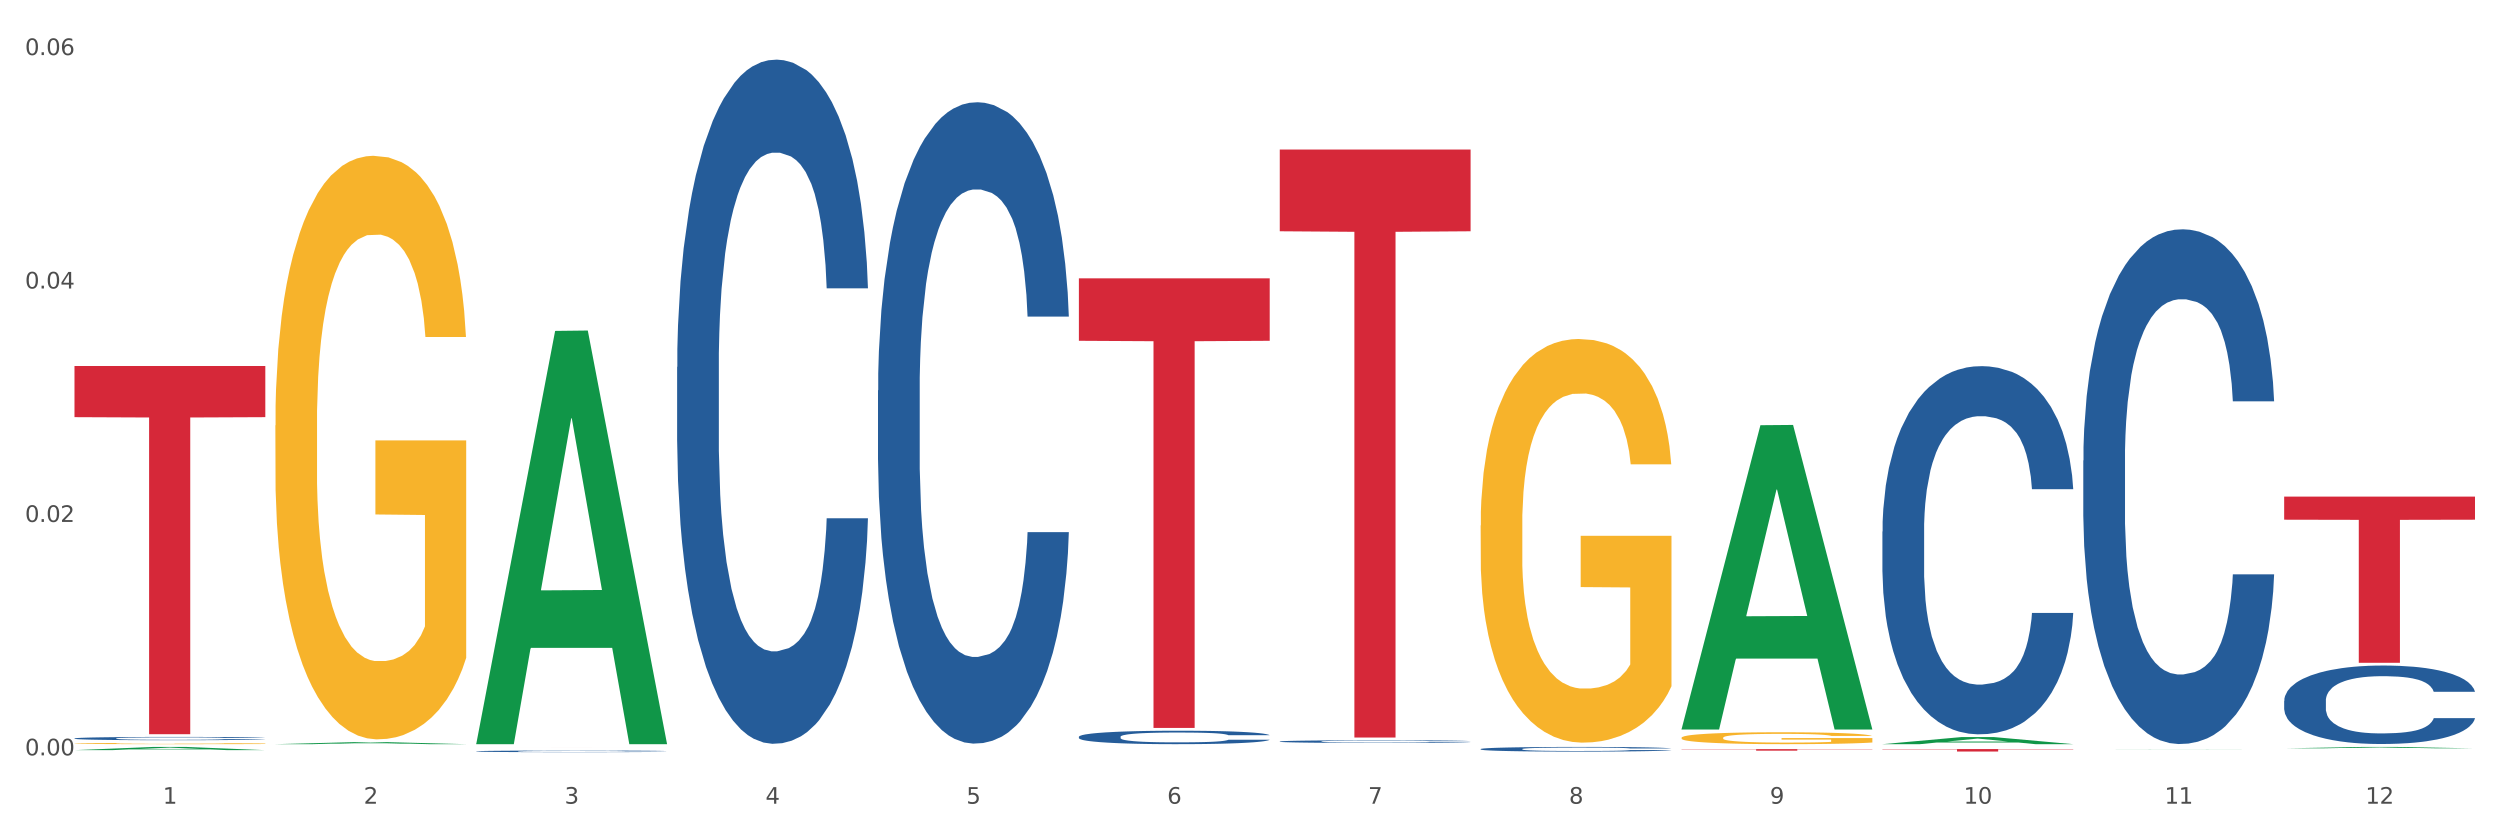
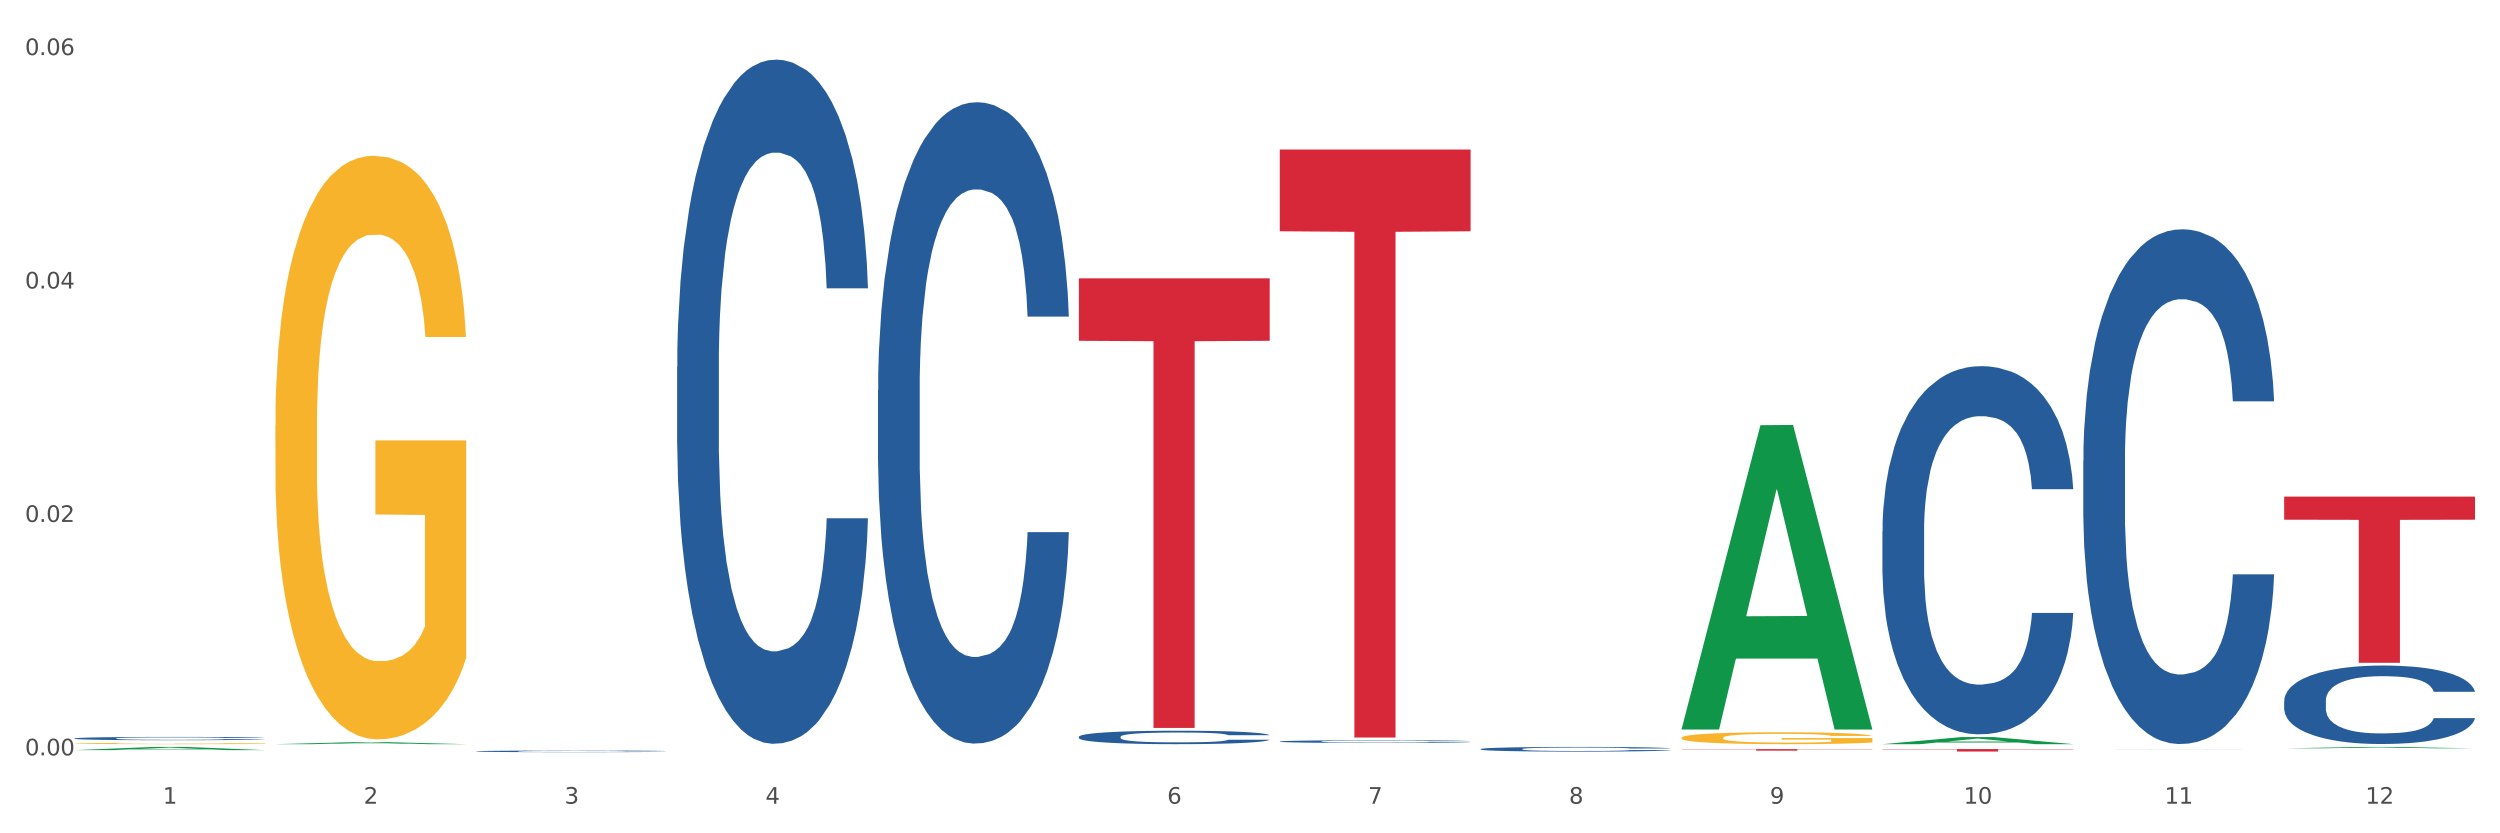
<svg xmlns="http://www.w3.org/2000/svg" xmlns:xlink="http://www.w3.org/1999/xlink" width="1080pt" height="360pt" viewBox="0 0 1080 360" version="1.1">
  <rect x="0" y="0" width="1080" height="360" fill="#333333" stroke="none" />
  <defs>
    <style type="text/css">*{stroke-linejoin: round; stroke-linecap: butt}</style>
  </defs>
  <g id="figure_1">
    <g id="patch_1">
      <path d="M 0 360  L 1080 360  L 1080 0  L 0 0  z " style="fill: #ffffff; stroke: #ffffff; stroke-linejoin: miter" />
    </g>
    <g id="axes_1">
      <g id="matplotlib.axis_1">
        <g id="xtick_1">
          <g id="text_1">
            <g style="fill: #4d4d4d" transform="translate(70.342 347.204) scale(0.096 -0.096)">
              <defs>
                <path id="DejaVuSans-31" d="M 794 531  L 1825 531  L 1825 4091  L 703 3866  L 703 4441  L 1819 4666  L 2450 4666  L 2450 531  L 3481 531  L 3481 0  L 794 0  L 794 531  z " transform="scale(0.016)" />
              </defs>
              <use xlink:href="#DejaVuSans-31" />
            </g>
          </g>
        </g>
        <g id="xtick_2">
          <g id="text_2">
            <g style="fill: #4d4d4d" transform="translate(157.122 347.204) scale(0.096 -0.096)">
              <defs>
                <path id="DejaVuSans-32" d="M 1228 531  L 3431 531  L 3431 0  L 469 0  L 469 531  Q 828 903 1448 1529  Q 2069 2156 2228 2338  Q 2531 2678 2651 2914  Q 2772 3150 2772 3378  Q 2772 3750 2511 3984  Q 2250 4219 1831 4219  Q 1534 4219 1204 4116  Q 875 4013 500 3803  L 500 4441  Q 881 4594 1212 4672  Q 1544 4750 1819 4750  Q 2544 4750 2975 4387  Q 3406 4025 3406 3419  Q 3406 3131 3298 2873  Q 3191 2616 2906 2266  Q 2828 2175 2409 1742  Q 1991 1309 1228 531  z " transform="scale(0.016)" />
              </defs>
              <use xlink:href="#DejaVuSans-32" />
            </g>
          </g>
        </g>
        <g id="xtick_3">
          <g id="text_3">
            <g style="fill: #4d4d4d" transform="translate(243.902 347.204) scale(0.096 -0.096)">
              <defs>
                <path id="DejaVuSans-33" d="M 2597 2516  Q 3050 2419 3304 2112  Q 3559 1806 3559 1356  Q 3559 666 3084 287  Q 2609 -91 1734 -91  Q 1441 -91 1130 -33  Q 819 25 488 141  L 488 750  Q 750 597 1062 519  Q 1375 441 1716 441  Q 2309 441 2620 675  Q 2931 909 2931 1356  Q 2931 1769 2642 2001  Q 2353 2234 1838 2234  L 1294 2234  L 1294 2753  L 1863 2753  Q 2328 2753 2575 2939  Q 2822 3125 2822 3475  Q 2822 3834 2567 4026  Q 2313 4219 1838 4219  Q 1578 4219 1281 4162  Q 984 4106 628 3988  L 628 4550  Q 988 4650 1302 4700  Q 1616 4750 1894 4750  Q 2613 4750 3031 4423  Q 3450 4097 3450 3541  Q 3450 3153 3228 2886  Q 3006 2619 2597 2516  z " transform="scale(0.016)" />
              </defs>
              <use xlink:href="#DejaVuSans-33" />
            </g>
          </g>
        </g>
        <g id="xtick_4">
          <g id="text_4">
            <g style="fill: #4d4d4d" transform="translate(330.683 347.204) scale(0.096 -0.096)">
              <defs>
                <path id="DejaVuSans-34" d="M 2419 4116  L 825 1625  L 2419 1625  L 2419 4116  z M 2253 4666  L 3047 4666  L 3047 1625  L 3713 1625  L 3713 1100  L 3047 1100  L 3047 0  L 2419 0  L 2419 1100  L 313 1100  L 313 1709  L 2253 4666  z " transform="scale(0.016)" />
              </defs>
              <use xlink:href="#DejaVuSans-34" />
            </g>
          </g>
        </g>
        <g id="xtick_5">
          <g id="text_5">
            <g style="fill: #4d4d4d" transform="translate(417.463 347.204) scale(0.096 -0.096)">
              <defs>
-                 <path id="DejaVuSans-35" d="M 691 4666  L 3169 4666  L 3169 4134  L 1269 4134  L 1269 2991  Q 1406 3038 1543 3061  Q 1681 3084 1819 3084  Q 2600 3084 3056 2656  Q 3513 2228 3513 1497  Q 3513 744 3044 326  Q 2575 -91 1722 -91  Q 1428 -91 1123 -41  Q 819 9 494 109  L 494 744  Q 775 591 1075 516  Q 1375 441 1709 441  Q 2250 441 2565 725  Q 2881 1009 2881 1497  Q 2881 1984 2565 2268  Q 2250 2553 1709 2553  Q 1456 2553 1204 2497  Q 953 2441 691 2322  L 691 4666  z " transform="scale(0.016)" />
-               </defs>
+                 </defs>
              <use xlink:href="#DejaVuSans-35" />
            </g>
          </g>
        </g>
        <g id="xtick_6">
          <g id="text_6">
            <g style="fill: #4d4d4d" transform="translate(504.243 347.204) scale(0.096 -0.096)">
              <defs>
                <path id="DejaVuSans-36" d="M 2113 2584  Q 1688 2584 1439 2293  Q 1191 2003 1191 1497  Q 1191 994 1439 701  Q 1688 409 2113 409  Q 2538 409 2786 701  Q 3034 994 3034 1497  Q 3034 2003 2786 2293  Q 2538 2584 2113 2584  z M 3366 4563  L 3366 3988  Q 3128 4100 2886 4159  Q 2644 4219 2406 4219  Q 1781 4219 1451 3797  Q 1122 3375 1075 2522  Q 1259 2794 1537 2939  Q 1816 3084 2150 3084  Q 2853 3084 3261 2657  Q 3669 2231 3669 1497  Q 3669 778 3244 343  Q 2819 -91 2113 -91  Q 1303 -91 875 529  Q 447 1150 447 2328  Q 447 3434 972 4092  Q 1497 4750 2381 4750  Q 2619 4750 2861 4703  Q 3103 4656 3366 4563  z " transform="scale(0.016)" />
              </defs>
              <use xlink:href="#DejaVuSans-36" />
            </g>
          </g>
        </g>
        <g id="xtick_7">
          <g id="text_7">
            <g style="fill: #4d4d4d" transform="translate(591.024 347.204) scale(0.096 -0.096)">
              <defs>
                <path id="DejaVuSans-37" d="M 525 4666  L 3525 4666  L 3525 4397  L 1831 0  L 1172 0  L 2766 4134  L 525 4134  L 525 4666  z " transform="scale(0.016)" />
              </defs>
              <use xlink:href="#DejaVuSans-37" />
            </g>
          </g>
        </g>
        <g id="xtick_8">
          <g id="text_8">
            <g style="fill: #4d4d4d" transform="translate(677.804 347.204) scale(0.096 -0.096)">
              <defs>
                <path id="DejaVuSans-38" d="M 2034 2216  Q 1584 2216 1326 1975  Q 1069 1734 1069 1313  Q 1069 891 1326 650  Q 1584 409 2034 409  Q 2484 409 2743 651  Q 3003 894 3003 1313  Q 3003 1734 2745 1975  Q 2488 2216 2034 2216  z M 1403 2484  Q 997 2584 770 2862  Q 544 3141 544 3541  Q 544 4100 942 4425  Q 1341 4750 2034 4750  Q 2731 4750 3128 4425  Q 3525 4100 3525 3541  Q 3525 3141 3298 2862  Q 3072 2584 2669 2484  Q 3125 2378 3379 2068  Q 3634 1759 3634 1313  Q 3634 634 3220 271  Q 2806 -91 2034 -91  Q 1263 -91 848 271  Q 434 634 434 1313  Q 434 1759 690 2068  Q 947 2378 1403 2484  z M 1172 3481  Q 1172 3119 1398 2916  Q 1625 2713 2034 2713  Q 2441 2713 2670 2916  Q 2900 3119 2900 3481  Q 2900 3844 2670 4047  Q 2441 4250 2034 4250  Q 1625 4250 1398 4047  Q 1172 3844 1172 3481  z " transform="scale(0.016)" />
              </defs>
              <use xlink:href="#DejaVuSans-38" />
            </g>
          </g>
        </g>
        <g id="xtick_9">
          <g id="text_9">
            <g style="fill: #4d4d4d" transform="translate(764.584 347.204) scale(0.096 -0.096)">
              <defs>
                <path id="DejaVuSans-39" d="M 703 97  L 703 672  Q 941 559 1184 500  Q 1428 441 1663 441  Q 2288 441 2617 861  Q 2947 1281 2994 2138  Q 2813 1869 2534 1725  Q 2256 1581 1919 1581  Q 1219 1581 811 2004  Q 403 2428 403 3163  Q 403 3881 828 4315  Q 1253 4750 1959 4750  Q 2769 4750 3195 4129  Q 3622 3509 3622 2328  Q 3622 1225 3098 567  Q 2575 -91 1691 -91  Q 1453 -91 1209 -44  Q 966 3 703 97  z M 1959 2075  Q 2384 2075 2632 2365  Q 2881 2656 2881 3163  Q 2881 3666 2632 3958  Q 2384 4250 1959 4250  Q 1534 4250 1286 3958  Q 1038 3666 1038 3163  Q 1038 2656 1286 2365  Q 1534 2075 1959 2075  z " transform="scale(0.016)" />
              </defs>
              <use xlink:href="#DejaVuSans-39" />
            </g>
          </g>
        </g>
        <g id="xtick_10">
          <g id="text_10">
            <g style="fill: #4d4d4d" transform="translate(848.311 347.204) scale(0.096 -0.096)">
              <defs>
                <path id="DejaVuSans-30" d="M 2034 4250  Q 1547 4250 1301 3770  Q 1056 3291 1056 2328  Q 1056 1369 1301 889  Q 1547 409 2034 409  Q 2525 409 2770 889  Q 3016 1369 3016 2328  Q 3016 3291 2770 3770  Q 2525 4250 2034 4250  z M 2034 4750  Q 2819 4750 3233 4129  Q 3647 3509 3647 2328  Q 3647 1150 3233 529  Q 2819 -91 2034 -91  Q 1250 -91 836 529  Q 422 1150 422 2328  Q 422 3509 836 4129  Q 1250 4750 2034 4750  z " transform="scale(0.016)" />
              </defs>
              <use xlink:href="#DejaVuSans-31" />
              <use xlink:href="#DejaVuSans-30" transform="translate(63.623 0)" />
            </g>
          </g>
        </g>
        <g id="xtick_11">
          <g id="text_11">
            <g style="fill: #4d4d4d" transform="translate(935.091 347.204) scale(0.096 -0.096)">
              <use xlink:href="#DejaVuSans-31" />
              <use xlink:href="#DejaVuSans-31" transform="translate(63.623 0)" />
            </g>
          </g>
        </g>
        <g id="xtick_12">
          <g id="text_12">
            <g style="fill: #4d4d4d" transform="translate(1021.871 347.204) scale(0.096 -0.096)">
              <use xlink:href="#DejaVuSans-31" />
              <use xlink:href="#DejaVuSans-32" transform="translate(63.623 0)" />
            </g>
          </g>
        </g>
        <g id="xtick_13" />
        <g id="xtick_14" />
        <g id="xtick_15" />
        <g id="xtick_16" />
        <g id="xtick_17" />
        <g id="xtick_18" />
        <g id="xtick_19" />
        <g id="xtick_20" />
        <g id="xtick_21" />
        <g id="xtick_22" />
        <g id="xtick_23" />
      </g>
      <g id="matplotlib.axis_2">
        <g id="ytick_1">
          <g id="text_13">
            <g style="fill: #4d4d4d" transform="translate(10.8 326.318) scale(0.096 -0.096)">
              <defs>
                <path id="DejaVuSans-2e" d="M 684 794  L 1344 794  L 1344 0  L 684 0  L 684 794  z " transform="scale(0.016)" />
              </defs>
              <use xlink:href="#DejaVuSans-30" />
              <use xlink:href="#DejaVuSans-2e" transform="translate(63.623 0)" />
              <use xlink:href="#DejaVuSans-30" transform="translate(95.41 0)" />
              <use xlink:href="#DejaVuSans-30" transform="translate(159.033 0)" />
            </g>
          </g>
        </g>
        <g id="ytick_2">
          <g id="text_14">
            <g style="fill: #4d4d4d" transform="translate(10.8 225.476) scale(0.096 -0.096)">
              <use xlink:href="#DejaVuSans-30" />
              <use xlink:href="#DejaVuSans-2e" transform="translate(63.623 0)" />
              <use xlink:href="#DejaVuSans-30" transform="translate(95.41 0)" />
              <use xlink:href="#DejaVuSans-32" transform="translate(159.033 0)" />
            </g>
          </g>
        </g>
        <g id="ytick_3">
          <g id="text_15">
            <g style="fill: #4d4d4d" transform="translate(10.8 124.634) scale(0.096 -0.096)">
              <use xlink:href="#DejaVuSans-30" />
              <use xlink:href="#DejaVuSans-2e" transform="translate(63.623 0)" />
              <use xlink:href="#DejaVuSans-30" transform="translate(95.41 0)" />
              <use xlink:href="#DejaVuSans-34" transform="translate(159.033 0)" />
            </g>
          </g>
        </g>
        <g id="ytick_4">
          <g id="text_16">
            <g style="fill: #4d4d4d" transform="translate(10.8 23.792) scale(0.096 -0.096)">
              <use xlink:href="#DejaVuSans-30" />
              <use xlink:href="#DejaVuSans-2e" transform="translate(63.623 0)" />
              <use xlink:href="#DejaVuSans-30" transform="translate(95.41 0)" />
              <use xlink:href="#DejaVuSans-36" transform="translate(159.033 0)" />
            </g>
          </g>
        </g>
        <g id="ytick_5" />
        <g id="ytick_6" />
        <g id="ytick_7" />
      </g>
      <g id="PolyCollection_1">
        <path d="M 32.175 324.063  L 32.26 324.061  L 66.256 322.672  L 80.365 322.671  L 114.616 324.065  L 98.298 324.065  L 90.904 323.741  L 55.803 323.741  L 55.548 323.746  L 48.408 324.065  L 32.175 324.065  L 32.175 324.063  L 60.222 323.547  L 86.484 323.546  L 73.481 322.968  L 73.311 322.966  L 73.141 322.97  L 60.137 323.546  L 60.222 323.547  L 32.175 324.063  z " clip-path="url(#pb9bab312d8)" style="fill: #109648" />
        <path d="M 726.418 323.636  L 808.859 323.636  L 808.859 323.727  L 776.429 323.728  L 776.429 324.29  L 758.652 324.29  L 758.652 323.728  L 726.418 323.727  L 726.418 323.637  L 726.418 323.636  z " clip-path="url(#pb9bab312d8)" style="fill: #d62839" />
        <path d="M 552.857 64.61  L 635.298 64.61  L 635.298 99.908  L 602.869 100.147  L 602.869 318.612  L 585.091 318.612  L 585.091 100.147  L 552.857 99.908  L 552.857 64.849  L 552.857 64.61  z " clip-path="url(#pb9bab312d8)" style="fill: #d62839" />
        <path d="M 466.077 120.23  L 548.518 120.23  L 548.518 147.225  L 516.088 147.407  L 516.088 314.479  L 498.311 314.479  L 498.311 147.407  L 466.077 147.225  L 466.077 120.413  L 466.077 120.23  z " clip-path="url(#pb9bab312d8)" style="fill: #d62839" />
        <path d="M 205.736 323.04  L 288.177 323.04  L 288.177 323.041  L 255.747 323.041  L 255.747 323.046  L 237.97 323.046  L 237.97 323.041  L 205.736 323.041  L 205.736 323.041  L 205.736 323.04  z " clip-path="url(#pb9bab312d8)" style="fill: #d62839" />
        <path d="M 32.175 321.206  L 32.272 321.205  L 32.272 321.188  L 32.467 321.174  L 33.44 321.138  L 34.9 321.109  L 35.971 321.094  L 37.042 321.081  L 38.307 321.068  L 39.864 321.055  L 42.687 321.036  L 44.439 321.026  L 46.58 321.015  L 50.474 321  L 53.296 320.992  L 56.216 320.985  L 60.986 320.976  L 64.1 320.972  L 67.41 320.97  L 71.4 320.968  L 74.418 320.967  L 81.036 320.969  L 86.682 320.973  L 89.407 320.976  L 92.911 320.982  L 94.76 320.986  L 97.778 320.993  L 100.892 321.003  L 103.034 321.012  L 106.246 321.028  L 108.679 321.044  L 110.918 321.063  L 112.086 321.077  L 112.962 321.09  L 113.74 321.104  L 114.519 321.128  L 96.999 321.128  L 96.318 321.111  L 95.247 321.095  L 93.69 321.08  L 92.327 321.071  L 89.991 321.059  L 87.85 321.052  L 85.611 321.046  L 82.886 321.041  L 80.744 321.039  L 77.727 321.037  L 71.79 321.038  L 67.799 321.041  L 65.074 321.046  L 63.322 321.05  L 61.764 321.055  L 60.012 321.062  L 57.968 321.071  L 56.508 321.08  L 55.048 321.092  L 53.88 321.103  L 52.81 321.116  L 51.934 321.13  L 51.252 321.145  L 50.668 321.163  L 50.182 321.193  L 50.182 321.257  L 50.376 321.272  L 50.863 321.291  L 51.447 321.306  L 52.42 321.323  L 53.296 321.335  L 54.951 321.352  L 56.8 321.366  L 58.26 321.375  L 59.72 321.383  L 62.251 321.393  L 65.074 321.401  L 67.507 321.407  L 70.816 321.411  L 73.055 321.413  L 75.002 321.414  L 79.771 321.414  L 83.178 321.413  L 86.974 321.409  L 89.894 321.405  L 92.327 321.4  L 95.052 321.392  L 96.804 321.384  L 96.804 321.285  L 75.391 321.285  L 75.391 321.219  L 114.616 321.219  L 114.616 321.411  L 112.962 321.421  L 111.112 321.43  L 109.166 321.438  L 106.246 321.448  L 102.742 321.458  L 99.627 321.464  L 96.318 321.47  L 92.424 321.475  L 87.363 321.48  L 84.248 321.482  L 80.355 321.483  L 75.78 321.483  L 71.79 321.483  L 67.896 321.48  L 63.808 321.476  L 59.818 321.47  L 56.8 321.464  L 53.783 321.456  L 50.571 321.446  L 48.04 321.437  L 46.094 321.428  L 43.952 321.417  L 41.616 321.403  L 39.864 321.391  L 38.307 321.377  L 36.652 321.36  L 35.484 321.346  L 34.316 321.327  L 33.635 321.314  L 32.856 321.293  L 32.272 321.263  L 32.175 321.206  z " clip-path="url(#pb9bab312d8)" style="fill: #f7b32b" />
        <path d="M 32.175 318.991  L 32.272 318.99  L 32.272 318.954  L 32.565 318.904  L 33.637 318.812  L 35.001 318.743  L 37.34 318.662  L 38.607 318.628  L 40.263 318.59  L 43.674 318.529  L 47.572 318.477  L 50.3 318.448  L 52.347 318.429  L 56.927 318.397  L 59.558 318.382  L 62.287 318.371  L 64.625 318.363  L 68.523 318.354  L 71.642 318.35  L 75.247 318.348  L 78.268 318.35  L 82.263 318.355  L 88.11 318.371  L 90.352 318.38  L 93.373 318.396  L 96.491 318.416  L 99.025 318.437  L 101.948 318.467  L 104.969 318.507  L 107.892 318.556  L 109.939 318.602  L 111.595 318.65  L 113.057 318.709  L 114.129 318.773  L 114.616 318.827  L 96.783 318.827  L 96.296 318.778  L 95.322 318.726  L 94.347 318.691  L 93.275 318.662  L 91.619 318.629  L 90.157 318.609  L 87.721 318.584  L 85.479 318.568  L 83.628 318.559  L 81.386 318.551  L 76.611 318.543  L 73.201 318.543  L 71.057 318.546  L 68.426 318.552  L 66.184 318.561  L 63.553 318.577  L 61.507 318.594  L 59.461 318.616  L 58.291 318.632  L 56.537 318.661  L 55.368 318.684  L 53.809 318.725  L 52.932 318.754  L 51.372 318.828  L 50.69 318.883  L 50.398 318.921  L 50.203 318.963  L 50.203 319.167  L 50.788 319.258  L 51.275 319.297  L 52.054 319.342  L 53.516 319.399  L 55.66 319.455  L 57.901 319.496  L 59.753 319.521  L 61.507 319.539  L 63.261 319.554  L 65.405 319.567  L 67.159 319.574  L 69.79 319.582  L 72.908 319.586  L 75.345 319.586  L 80.314 319.58  L 82.556 319.573  L 84.7 319.564  L 87.038 319.55  L 88.89 319.534  L 89.962 319.522  L 91.716 319.497  L 93.08 319.471  L 94.25 319.441  L 95.029 319.415  L 95.906 319.376  L 96.588 319.331  L 96.783 319.308  L 114.616 319.308  L 114.227 319.355  L 113.544 319.401  L 112.18 319.462  L 111.108 319.497  L 109.452 319.54  L 107.697 319.577  L 105.261 319.618  L 103.02 319.648  L 100.681 319.674  L 98.148 319.697  L 93.567 319.73  L 91.911 319.739  L 88.403 319.755  L 85.674 319.764  L 81.679 319.773  L 77.586 319.778  L 73.298 319.78  L 69.498 319.777  L 65.307 319.769  L 62.676 319.761  L 59.753 319.75  L 56.342 319.731  L 53.126 319.709  L 50.105 319.683  L 47.279 319.653  L 44.648 319.619  L 41.238 319.563  L 38.704 319.508  L 36.853 319.457  L 35.586 319.414  L 34.319 319.359  L 33.637 319.321  L 32.565 319.229  L 32.175 319.144  L 32.175 318.991  z " clip-path="url(#pb9bab312d8)" style="fill: #255c99" />
        <path d="M 205.736 324.555  L 205.833 324.554  L 205.833 324.536  L 206.125 324.511  L 207.197 324.466  L 208.562 324.431  L 210.9 324.39  L 212.167 324.373  L 213.824 324.354  L 217.235 324.324  L 221.133 324.297  L 223.861 324.283  L 225.907 324.274  L 230.488 324.258  L 233.119 324.25  L 235.847 324.244  L 238.186 324.241  L 242.084 324.236  L 245.202 324.234  L 248.808 324.233  L 251.829 324.234  L 255.824 324.237  L 261.671 324.244  L 263.912 324.249  L 266.933 324.257  L 270.052 324.267  L 272.585 324.278  L 275.509 324.293  L 278.53 324.312  L 281.453 324.337  L 283.499 324.36  L 285.156 324.384  L 286.618 324.414  L 287.69 324.446  L 288.177 324.473  L 270.344 324.473  L 269.857 324.448  L 268.882 324.422  L 267.908 324.405  L 266.836 324.39  L 265.179 324.374  L 263.717 324.363  L 261.281 324.351  L 259.04 324.343  L 257.188 324.339  L 254.947 324.335  L 250.172 324.331  L 246.761 324.331  L 244.618 324.332  L 241.986 324.335  L 239.745 324.34  L 237.114 324.348  L 235.068 324.356  L 233.021 324.367  L 231.852 324.375  L 230.098 324.39  L 228.928 324.401  L 227.369 324.422  L 226.492 324.436  L 224.933 324.473  L 224.251 324.501  L 223.959 324.52  L 223.764 324.541  L 223.764 324.643  L 224.348 324.689  L 224.836 324.708  L 225.615 324.73  L 227.077 324.759  L 229.221 324.787  L 231.462 324.808  L 233.314 324.82  L 235.068 324.829  L 236.822 324.836  L 238.966 324.843  L 240.72 324.847  L 243.351 324.851  L 246.469 324.853  L 248.905 324.853  L 253.875 324.849  L 256.116 324.846  L 258.26 324.842  L 260.599 324.834  L 262.451 324.827  L 263.523 324.821  L 265.277 324.808  L 266.641 324.795  L 267.81 324.78  L 268.59 324.767  L 269.467 324.747  L 270.149 324.725  L 270.344 324.713  L 288.177 324.713  L 287.787 324.737  L 287.105 324.76  L 285.741 324.791  L 284.669 324.808  L 283.012 324.83  L 281.258 324.848  L 278.822 324.868  L 276.581 324.883  L 274.242 324.897  L 271.708 324.908  L 267.128 324.925  L 265.472 324.929  L 261.963 324.937  L 259.235 324.942  L 255.239 324.946  L 251.147 324.949  L 246.859 324.95  L 243.058 324.948  L 238.868 324.944  L 236.237 324.94  L 233.314 324.934  L 229.903 324.925  L 226.687 324.914  L 223.666 324.901  L 220.84 324.886  L 218.209 324.869  L 214.798 324.841  L 212.265 324.813  L 210.413 324.788  L 209.146 324.766  L 207.88 324.739  L 207.197 324.72  L 206.125 324.674  L 205.736 324.632  L 205.736 324.555  z " clip-path="url(#pb9bab312d8)" style="fill: #255c99" />
        <path d="M 292.516 158.562  L 292.613 158.292  L 292.613 150.734  L 292.906 140.477  L 293.978 121.582  L 295.342 107.276  L 297.681 90.541  L 298.948 83.523  L 300.604 75.695  L 304.015 63.009  L 307.913 52.212  L 310.641 46.274  L 312.688 42.495  L 317.268 35.747  L 319.899 32.778  L 322.628 30.348  L 324.966 28.729  L 328.864 26.839  L 331.983 26.029  L 335.588 25.759  L 338.609 26.029  L 342.604 27.109  L 348.451 30.348  L 350.693 32.238  L 353.714 35.477  L 356.832 39.796  L 359.366 44.114  L 362.289 50.323  L 365.31 58.42  L 368.233 68.677  L 370.28 78.125  L 371.936 88.112  L 373.398 100.258  L 374.47 113.485  L 374.957 124.551  L 357.124 124.551  L 356.637 114.564  L 355.663 103.767  L 354.688 96.479  L 353.616 90.541  L 351.96 83.793  L 350.498 79.474  L 348.062 74.346  L 345.82 71.107  L 343.969 69.217  L 341.727 67.598  L 336.952 65.978  L 333.542 65.978  L 331.398 66.518  L 328.767 67.868  L 326.525 69.757  L 323.894 72.996  L 321.848 76.505  L 319.802 81.094  L 318.632 84.333  L 316.878 90.271  L 315.709 95.13  L 314.15 103.497  L 313.273 109.436  L 311.713 124.821  L 311.031 136.158  L 310.739 143.986  L 310.544 152.624  L 310.544 194.732  L 311.129 213.626  L 311.616 221.724  L 312.395 230.901  L 313.857 242.778  L 316.001 254.385  L 318.242 262.752  L 320.094 267.881  L 321.848 271.66  L 323.602 274.629  L 325.746 277.328  L 327.5 278.948  L 330.131 280.567  L 333.249 281.377  L 335.686 281.377  L 340.655 280.027  L 342.897 278.678  L 345.041 276.788  L 347.379 273.819  L 349.231 270.58  L 350.303 268.151  L 352.057 263.022  L 353.421 257.624  L 354.591 251.415  L 355.37 246.017  L 356.247 237.919  L 356.929 228.742  L 357.124 223.883  L 374.957 223.883  L 374.568 233.601  L 373.885 243.048  L 372.521 255.734  L 371.449 263.022  L 369.793 271.93  L 368.038 279.488  L 365.602 287.855  L 363.361 294.063  L 361.022 299.462  L 358.489 304.32  L 353.908 311.069  L 352.252 312.958  L 348.744 316.197  L 346.015 318.087  L 342.02 319.976  L 337.927 321.056  L 333.639 321.326  L 329.839 320.786  L 325.648 319.166  L 323.017 317.547  L 320.094 315.117  L 316.683 311.339  L 313.467 306.75  L 310.447 301.351  L 307.621 295.143  L 304.989 288.125  L 301.579 276.518  L 299.045 265.182  L 297.194 254.655  L 295.927 245.747  L 294.66 234.41  L 293.978 226.583  L 292.906 207.688  L 292.516 190.143  L 292.516 158.562  z " clip-path="url(#pb9bab312d8)" style="fill: #255c99" />
        <path d="M 813.198 323.584  L 895.639 323.584  L 895.639 323.735  L 863.21 323.736  L 863.21 324.666  L 845.432 324.666  L 845.432 323.736  L 813.198 323.735  L 813.198 323.585  L 813.198 323.584  z " clip-path="url(#pb9bab312d8)" style="fill: #d62839" />
        <path d="M 379.296 168.66  L 379.394 168.407  L 379.394 161.322  L 379.686 151.706  L 380.758 133.994  L 382.122 120.583  L 384.461 104.894  L 385.728 98.315  L 387.385 90.977  L 390.795 79.084  L 394.693 68.963  L 397.422 63.396  L 399.468 59.853  L 404.048 53.527  L 406.679 50.744  L 409.408 48.467  L 411.747 46.948  L 415.645 45.177  L 418.763 44.418  L 422.369 44.165  L 425.389 44.418  L 429.385 45.43  L 435.232 48.467  L 437.473 50.238  L 440.494 53.274  L 443.612 57.323  L 446.146 61.372  L 449.069 67.191  L 452.09 74.783  L 455.014 84.398  L 457.06 93.254  L 458.717 102.617  L 460.178 114.004  L 461.25 126.403  L 461.738 136.777  L 443.905 136.777  L 443.417 127.415  L 442.443 117.293  L 441.468 110.461  L 440.396 104.894  L 438.74 98.568  L 437.278 94.52  L 434.842 89.712  L 432.601 86.675  L 430.749 84.904  L 428.508 83.386  L 423.733 81.868  L 420.322 81.868  L 418.178 82.374  L 415.547 83.639  L 413.306 85.41  L 410.675 88.447  L 408.628 91.736  L 406.582 96.038  L 405.413 99.074  L 403.658 104.641  L 402.489 109.196  L 400.93 117.04  L 400.053 122.607  L 398.494 137.03  L 397.812 147.658  L 397.519 154.996  L 397.324 163.093  L 397.324 202.567  L 397.909 220.28  L 398.396 227.871  L 399.176 236.474  L 400.638 247.608  L 402.781 258.489  L 405.023 266.333  L 406.874 271.141  L 408.628 274.683  L 410.382 277.467  L 412.526 279.997  L 414.28 281.515  L 416.911 283.034  L 420.03 283.793  L 422.466 283.793  L 427.436 282.528  L 429.677 281.262  L 431.821 279.491  L 434.16 276.708  L 436.011 273.671  L 437.083 271.394  L 438.837 266.586  L 440.202 261.525  L 441.371 255.705  L 442.151 250.645  L 443.028 243.053  L 443.71 234.45  L 443.905 229.895  L 461.738 229.895  L 461.348 239.005  L 460.666 247.861  L 459.301 259.754  L 458.23 266.586  L 456.573 274.936  L 454.819 282.021  L 452.383 289.866  L 450.141 295.686  L 447.803 300.746  L 445.269 305.301  L 440.689 311.627  L 439.032 313.398  L 435.524 316.435  L 432.795 318.206  L 428.8 319.977  L 424.707 320.99  L 420.42 321.243  L 416.619 320.736  L 412.429 319.218  L 409.798 317.7  L 406.874 315.423  L 403.464 311.88  L 400.248 307.578  L 397.227 302.518  L 394.401 296.698  L 391.77 290.119  L 388.359 279.238  L 385.825 268.61  L 383.974 258.742  L 382.707 250.392  L 381.44 239.764  L 380.758 232.426  L 379.686 214.713  L 379.296 198.266  L 379.296 168.66  z " clip-path="url(#pb9bab312d8)" style="fill: #255c99" />
        <path d="M 552.857 320.317  L 552.954 320.316  L 552.954 320.287  L 553.247 320.247  L 554.319 320.173  L 555.683 320.117  L 558.022 320.052  L 559.289 320.025  L 560.945 319.994  L 564.356 319.945  L 568.254 319.903  L 570.982 319.88  L 573.029 319.865  L 577.609 319.839  L 580.24 319.827  L 582.969 319.818  L 585.307 319.812  L 589.205 319.804  L 592.324 319.801  L 595.929 319.8  L 598.95 319.801  L 602.945 319.805  L 608.792 319.818  L 611.034 319.825  L 614.055 319.838  L 617.173 319.855  L 619.707 319.872  L 622.63 319.896  L 625.651 319.927  L 628.574 319.967  L 630.621 320.004  L 632.277 320.043  L 633.739 320.09  L 634.811 320.142  L 635.298 320.185  L 617.465 320.185  L 616.978 320.146  L 616.004 320.104  L 615.029 320.075  L 613.957 320.052  L 612.301 320.026  L 610.839 320.009  L 608.403 319.989  L 606.161 319.977  L 604.31 319.969  L 602.068 319.963  L 597.293 319.957  L 593.883 319.957  L 591.739 319.959  L 589.108 319.964  L 586.866 319.971  L 584.235 319.984  L 582.189 319.998  L 580.143 320.015  L 578.973 320.028  L 577.219 320.051  L 576.05 320.07  L 574.491 320.103  L 573.614 320.126  L 572.054 320.186  L 571.372 320.23  L 571.08 320.26  L 570.885 320.294  L 570.885 320.458  L 571.47 320.531  L 571.957 320.563  L 572.736 320.598  L 574.198 320.645  L 576.342 320.69  L 578.583 320.722  L 580.435 320.742  L 582.189 320.757  L 583.943 320.769  L 586.087 320.779  L 587.841 320.785  L 590.472 320.792  L 593.59 320.795  L 596.027 320.795  L 600.997 320.79  L 603.238 320.784  L 605.382 320.777  L 607.72 320.766  L 609.572 320.753  L 610.644 320.743  L 612.398 320.724  L 613.762 320.702  L 614.932 320.678  L 615.711 320.657  L 616.588 320.626  L 617.27 320.59  L 617.465 320.571  L 635.298 320.571  L 634.909 320.609  L 634.226 320.646  L 632.862 320.695  L 631.79 320.724  L 630.134 320.758  L 628.379 320.788  L 625.943 320.82  L 623.702 320.844  L 621.363 320.865  L 618.83 320.884  L 614.249 320.91  L 612.593 320.918  L 609.085 320.93  L 606.356 320.938  L 602.361 320.945  L 598.268 320.949  L 593.98 320.95  L 590.18 320.948  L 585.989 320.942  L 583.358 320.936  L 580.435 320.926  L 577.024 320.912  L 573.808 320.894  L 570.788 320.873  L 567.962 320.849  L 565.33 320.821  L 561.92 320.776  L 559.386 320.732  L 557.535 320.691  L 556.268 320.656  L 555.001 320.612  L 554.319 320.582  L 553.247 320.508  L 552.857 320.44  L 552.857 320.317  z " clip-path="url(#pb9bab312d8)" style="fill: #255c99" />
        <path d="M 639.637 323.58  L 639.735 323.578  L 639.735 323.527  L 640.027 323.457  L 641.099 323.327  L 642.463 323.229  L 644.802 323.115  L 646.069 323.067  L 647.726 323.013  L 651.136 322.926  L 655.034 322.852  L 657.763 322.812  L 659.809 322.786  L 664.389 322.74  L 667.02 322.719  L 669.749 322.703  L 672.088 322.691  L 675.986 322.679  L 679.104 322.673  L 682.71 322.671  L 685.73 322.673  L 689.726 322.68  L 695.573 322.703  L 697.814 322.715  L 700.835 322.738  L 703.953 322.767  L 706.487 322.797  L 709.41 322.839  L 712.431 322.895  L 715.355 322.965  L 717.401 323.03  L 719.058 323.098  L 720.519 323.181  L 721.591 323.272  L 722.079 323.347  L 704.246 323.347  L 703.758 323.279  L 702.784 323.205  L 701.809 323.155  L 700.737 323.115  L 699.081 323.068  L 697.619 323.039  L 695.183 323.004  L 692.942 322.982  L 691.09 322.969  L 688.849 322.958  L 684.074 322.946  L 680.663 322.946  L 678.519 322.95  L 675.888 322.959  L 673.647 322.972  L 671.016 322.995  L 668.969 323.019  L 666.923 323.05  L 665.754 323.072  L 663.999 323.113  L 662.83 323.146  L 661.271 323.203  L 660.394 323.244  L 658.835 323.349  L 658.153 323.427  L 657.86 323.481  L 657.665 323.54  L 657.665 323.828  L 658.25 323.957  L 658.737 324.013  L 659.517 324.076  L 660.979 324.157  L 663.122 324.236  L 665.364 324.294  L 667.215 324.329  L 668.969 324.355  L 670.723 324.375  L 672.867 324.393  L 674.621 324.405  L 677.252 324.416  L 680.371 324.421  L 682.807 324.421  L 687.777 324.412  L 690.018 324.403  L 692.162 324.39  L 694.501 324.369  L 696.352 324.347  L 697.424 324.331  L 699.178 324.295  L 700.543 324.259  L 701.712 324.216  L 702.492 324.179  L 703.369 324.124  L 704.051 324.061  L 704.246 324.028  L 722.079 324.028  L 721.689 324.094  L 721.007 324.159  L 719.642 324.246  L 718.571 324.295  L 716.914 324.356  L 715.16 324.408  L 712.724 324.466  L 710.482 324.508  L 708.144 324.545  L 705.61 324.578  L 701.03 324.624  L 699.373 324.637  L 695.865 324.66  L 693.136 324.672  L 689.141 324.685  L 685.048 324.693  L 680.761 324.695  L 676.96 324.691  L 672.77 324.68  L 670.139 324.669  L 667.215 324.652  L 663.805 324.626  L 660.589 324.595  L 657.568 324.558  L 654.742 324.515  L 652.111 324.467  L 648.7 324.388  L 646.166 324.31  L 644.315 324.238  L 643.048 324.177  L 641.781 324.1  L 641.099 324.046  L 640.027 323.917  L 639.637 323.797  L 639.637 323.58  z " clip-path="url(#pb9bab312d8)" style="fill: #255c99" />
        <path d="M 813.198 229.64  L 813.295 229.495  L 813.295 225.428  L 813.588 219.908  L 814.66 209.74  L 816.024 202.041  L 818.363 193.035  L 819.63 189.258  L 821.286 185.045  L 824.697 178.218  L 828.595 172.408  L 831.323 169.212  L 833.37 167.178  L 837.95 163.547  L 840.581 161.949  L 843.31 160.642  L 845.648 159.77  L 849.546 158.753  L 852.665 158.317  L 856.27 158.172  L 859.291 158.317  L 863.286 158.899  L 869.133 160.642  L 871.375 161.658  L 874.396 163.402  L 877.514 165.726  L 880.048 168.05  L 882.971 171.391  L 885.992 175.749  L 888.915 181.269  L 890.962 186.353  L 892.618 191.727  L 894.08 198.264  L 895.152 205.382  L 895.639 211.337  L 877.806 211.337  L 877.319 205.963  L 876.345 200.152  L 875.37 196.23  L 874.298 193.035  L 872.642 189.403  L 871.18 187.079  L 868.744 184.319  L 866.502 182.576  L 864.651 181.559  L 862.409 180.688  L 857.634 179.816  L 854.224 179.816  L 852.08 180.107  L 849.449 180.833  L 847.207 181.85  L 844.576 183.593  L 842.53 185.481  L 840.484 187.951  L 839.314 189.694  L 837.56 192.889  L 836.391 195.504  L 834.832 200.007  L 833.955 203.203  L 832.395 211.483  L 831.713 217.584  L 831.421 221.796  L 831.226 226.445  L 831.226 249.105  L 831.811 259.273  L 832.298 263.631  L 833.077 268.57  L 834.539 274.961  L 836.683 281.208  L 838.924 285.711  L 840.776 288.471  L 842.53 290.504  L 844.284 292.102  L 846.428 293.555  L 848.182 294.426  L 850.813 295.298  L 853.931 295.734  L 856.368 295.734  L 861.338 295.007  L 863.579 294.281  L 865.723 293.264  L 868.061 291.666  L 869.913 289.923  L 870.985 288.616  L 872.739 285.856  L 874.103 282.951  L 875.273 279.61  L 876.052 276.705  L 876.929 272.347  L 877.611 267.408  L 877.806 264.793  L 895.639 264.793  L 895.25 270.023  L 894.567 275.107  L 893.203 281.934  L 892.131 285.856  L 890.475 290.65  L 888.72 294.717  L 886.284 299.22  L 884.043 302.561  L 881.704 305.466  L 879.171 308.081  L 874.59 311.712  L 872.934 312.729  L 869.426 314.472  L 866.697 315.489  L 862.702 316.506  L 858.609 317.087  L 854.321 317.232  L 850.521 316.942  L 846.33 316.07  L 843.699 315.199  L 840.776 313.891  L 837.365 311.858  L 834.149 309.388  L 831.129 306.483  L 828.303 303.142  L 825.671 299.365  L 822.261 293.119  L 819.727 287.018  L 817.876 281.353  L 816.609 276.559  L 815.342 270.458  L 814.66 266.246  L 813.588 256.078  L 813.198 246.636  L 813.198 229.64  z " clip-path="url(#pb9bab312d8)" style="fill: #255c99" />
        <path d="M 899.978 198.971  L 900.076 198.768  L 900.076 193.082  L 900.368 185.365  L 901.44 171.149  L 902.804 160.386  L 905.143 147.795  L 906.41 142.515  L 908.067 136.626  L 911.477 127.081  L 915.375 118.958  L 918.104 114.49  L 920.15 111.647  L 924.73 106.57  L 927.361 104.336  L 930.09 102.509  L 932.429 101.29  L 936.327 99.869  L 939.445 99.259  L 943.051 99.056  L 946.071 99.259  L 950.067 100.072  L 955.914 102.509  L 958.155 103.93  L 961.176 106.367  L 964.294 109.616  L 966.828 112.866  L 969.751 117.537  L 972.772 123.629  L 975.696 131.346  L 977.742 138.454  L 979.399 145.968  L 980.86 155.106  L 981.932 165.057  L 982.42 173.383  L 964.587 173.383  L 964.099 165.869  L 963.125 157.746  L 962.15 152.263  L 961.078 147.795  L 959.422 142.718  L 957.96 139.469  L 955.524 135.611  L 953.283 133.174  L 951.431 131.752  L 949.19 130.534  L 944.415 129.315  L 941.004 129.315  L 938.86 129.721  L 936.229 130.737  L 933.988 132.158  L 931.357 134.595  L 929.31 137.235  L 927.264 140.688  L 926.095 143.124  L 924.34 147.592  L 923.171 151.248  L 921.612 157.543  L 920.735 162.011  L 919.176 173.586  L 918.494 182.116  L 918.201 188.005  L 918.006 194.503  L 918.006 226.184  L 918.591 240.399  L 919.078 246.492  L 919.858 253.396  L 921.32 262.332  L 923.463 271.064  L 925.705 277.36  L 927.556 281.218  L 929.31 284.061  L 931.064 286.295  L 933.208 288.326  L 934.962 289.544  L 937.593 290.763  L 940.712 291.372  L 943.148 291.372  L 948.118 290.357  L 950.359 289.341  L 952.503 287.92  L 954.842 285.686  L 956.693 283.249  L 957.765 281.421  L 959.519 277.563  L 960.884 273.501  L 962.053 268.83  L 962.833 264.769  L 963.71 258.676  L 964.392 251.772  L 964.587 248.116  L 982.42 248.116  L 982.03 255.427  L 981.348 262.535  L 979.983 272.08  L 978.912 277.563  L 977.255 284.264  L 975.501 289.95  L 973.065 296.246  L 970.823 300.917  L 968.485 304.978  L 965.951 308.634  L 961.371 313.711  L 959.714 315.132  L 956.206 317.569  L 953.477 318.991  L 949.482 320.412  L 945.389 321.225  L 941.102 321.428  L 937.301 321.022  L 933.111 319.803  L 930.48 318.585  L 927.556 316.757  L 924.146 313.914  L 920.93 310.461  L 917.909 306.4  L 915.083 301.729  L 912.452 296.449  L 909.041 287.717  L 906.507 279.187  L 904.656 271.267  L 903.389 264.566  L 902.122 256.036  L 901.44 250.147  L 900.368 235.932  L 899.978 222.731  L 899.978 198.971  z " clip-path="url(#pb9bab312d8)" style="fill: #255c99" />
        <path d="M 986.759 302.745  L 986.856 302.714  L 986.856 301.847  L 987.148 300.67  L 988.22 298.503  L 989.585 296.862  L 991.923 294.943  L 993.19 294.138  L 994.847 293.24  L 998.258 291.785  L 1002.156 290.546  L 1004.884 289.865  L 1006.93 289.432  L 1011.511 288.658  L 1014.142 288.317  L 1016.87 288.039  L 1019.209 287.853  L 1023.107 287.636  L 1026.225 287.543  L 1029.831 287.512  L 1032.852 287.543  L 1036.847 287.667  L 1042.694 288.039  L 1044.935 288.255  L 1047.956 288.627  L 1051.075 289.122  L 1053.608 289.618  L 1056.532 290.33  L 1059.553 291.258  L 1062.476 292.435  L 1064.522 293.519  L 1066.179 294.664  L 1067.641 296.057  L 1068.713 297.574  L 1069.2 298.844  L 1051.367 298.844  L 1050.88 297.698  L 1049.905 296.46  L 1048.931 295.624  L 1047.859 294.943  L 1046.202 294.169  L 1044.74 293.673  L 1042.304 293.085  L 1040.063 292.714  L 1038.211 292.497  L 1035.97 292.311  L 1031.195 292.125  L 1027.784 292.125  L 1025.641 292.187  L 1023.009 292.342  L 1020.768 292.559  L 1018.137 292.93  L 1016.091 293.333  L 1014.044 293.859  L 1012.875 294.231  L 1011.121 294.912  L 1009.951 295.469  L 1008.392 296.429  L 1007.515 297.11  L 1005.956 298.875  L 1005.274 300.175  L 1004.982 301.073  L 1004.787 302.064  L 1004.787 306.893  L 1005.371 309.061  L 1005.859 309.989  L 1006.638 311.042  L 1008.1 312.404  L 1010.244 313.736  L 1012.485 314.695  L 1014.337 315.284  L 1016.091 315.717  L 1017.845 316.058  L 1019.989 316.367  L 1021.743 316.553  L 1024.374 316.739  L 1027.492 316.832  L 1029.928 316.832  L 1034.898 316.677  L 1037.139 316.522  L 1039.283 316.305  L 1041.622 315.965  L 1043.474 315.593  L 1044.546 315.315  L 1046.3 314.726  L 1047.664 314.107  L 1048.833 313.395  L 1049.613 312.776  L 1050.49 311.847  L 1051.172 310.794  L 1051.367 310.237  L 1069.2 310.237  L 1068.81 311.352  L 1068.128 312.435  L 1066.764 313.89  L 1065.692 314.726  L 1064.035 315.748  L 1062.281 316.615  L 1059.845 317.575  L 1057.604 318.287  L 1055.265 318.906  L 1052.731 319.463  L 1048.151 320.237  L 1046.495 320.454  L 1042.986 320.826  L 1040.258 321.042  L 1036.262 321.259  L 1032.17 321.383  L 1027.882 321.414  L 1024.081 321.352  L 1019.891 321.166  L 1017.26 320.98  L 1014.337 320.702  L 1010.926 320.268  L 1007.71 319.742  L 1004.689 319.123  L 1001.863 318.411  L 999.232 317.606  L 995.821 316.274  L 993.288 314.974  L 991.436 313.767  L 990.169 312.745  L 988.903 311.445  L 988.22 310.547  L 987.148 308.379  L 986.759 306.367  L 986.759 302.745  z " clip-path="url(#pb9bab312d8)" style="fill: #255c99" />
        <path d="M 726.418 318.715  L 726.515 318.71  L 726.515 318.541  L 726.71 318.395  L 727.683 318.043  L 729.143 317.751  L 730.214 317.596  L 731.284 317.469  L 732.55 317.342  L 734.107 317.211  L 736.93 317.018  L 738.682 316.919  L 740.823 316.816  L 744.716 316.665  L 747.539 316.581  L 750.459 316.51  L 755.228 316.426  L 758.343 316.388  L 761.652 316.36  L 765.643 316.341  L 768.66 316.336  L 775.279 316.35  L 780.924 316.393  L 783.65 316.426  L 787.154 316.482  L 789.003 316.52  L 792.02 316.595  L 795.135 316.694  L 797.276 316.778  L 800.488 316.938  L 802.922 317.098  L 805.16 317.295  L 806.328 317.432  L 807.204 317.558  L 807.983 317.704  L 808.762 317.934  L 791.242 317.934  L 790.56 317.77  L 789.49 317.615  L 787.932 317.464  L 786.57 317.37  L 784.234 317.253  L 782.092 317.178  L 779.854 317.121  L 777.128 317.074  L 774.987 317.051  L 771.97 317.032  L 766.032 317.037  L 762.042 317.074  L 759.316 317.121  L 757.564 317.164  L 756.007 317.211  L 754.255 317.276  L 752.211 317.375  L 750.751 317.464  L 749.291 317.577  L 748.123 317.69  L 747.052 317.822  L 746.176 317.963  L 745.495 318.108  L 744.911 318.287  L 744.424 318.583  L 744.424 319.227  L 744.619 319.373  L 745.106 319.566  L 745.69 319.711  L 746.663 319.885  L 747.539 320.003  L 749.194 320.172  L 751.043 320.313  L 752.503 320.402  L 753.963 320.478  L 756.494 320.581  L 759.316 320.666  L 761.75 320.717  L 765.059 320.764  L 767.298 320.783  L 769.244 320.792  L 774.014 320.792  L 777.42 320.778  L 781.216 320.745  L 784.136 320.703  L 786.57 320.651  L 789.295 320.567  L 791.047 320.487  L 791.047 319.505  L 769.634 319.5  L 769.634 318.846  L 808.859 318.846  L 808.859 320.764  L 807.204 320.863  L 805.355 320.952  L 803.408 321.032  L 800.488 321.131  L 796.984 321.225  L 793.87 321.291  L 790.56 321.347  L 786.667 321.399  L 781.606 321.446  L 778.491 321.465  L 774.598 321.479  L 770.023 321.483  L 766.032 321.474  L 762.139 321.451  L 758.051 321.408  L 754.06 321.347  L 751.043 321.286  L 748.026 321.211  L 744.814 321.112  L 742.283 321.018  L 740.336 320.934  L 738.195 320.825  L 735.859 320.684  L 734.107 320.557  L 732.55 320.426  L 730.895 320.257  L 729.727 320.111  L 728.559 319.928  L 727.878 319.791  L 727.099 319.58  L 726.515 319.284  L 726.418 318.715  z " clip-path="url(#pb9bab312d8)" style="fill: #f7b32b" />
-         <path d="M 639.637 227.021  L 639.735 226.862  L 639.735 221.129  L 639.929 216.192  L 640.903 204.248  L 642.363 194.374  L 643.433 189.119  L 644.504 184.819  L 645.769 180.52  L 647.327 176.06  L 650.149 169.531  L 651.901 166.187  L 654.043 162.683  L 657.936 157.587  L 660.759 154.721  L 663.679 152.332  L 668.448 149.465  L 671.563 148.191  L 674.872 147.236  L 678.863 146.599  L 681.88 146.439  L 688.499 146.917  L 694.144 148.35  L 696.869 149.465  L 700.373 151.376  L 702.223 152.65  L 705.24 155.198  L 708.355 158.543  L 710.496 161.409  L 713.708 166.824  L 716.141 172.238  L 718.38 178.927  L 719.548 183.545  L 720.424 187.845  L 721.203 192.782  L 721.981 200.585  L 704.461 200.585  L 703.78 195.011  L 702.709 189.756  L 701.152 184.66  L 699.789 181.475  L 697.453 177.494  L 695.312 174.946  L 693.073 173.035  L 690.348 171.442  L 688.207 170.646  L 685.189 170.009  L 679.252 170.168  L 675.261 171.442  L 672.536 173.035  L 670.784 174.468  L 669.227 176.06  L 667.475 178.29  L 665.431 181.634  L 663.971 184.66  L 662.511 188.482  L 661.343 192.304  L 660.272 196.763  L 659.396 201.541  L 658.715 206.478  L 658.131 212.529  L 657.644 222.562  L 657.644 244.38  L 657.839 249.317  L 658.325 255.846  L 658.909 260.783  L 659.883 266.675  L 660.759 270.657  L 662.413 276.39  L 664.263 281.167  L 665.723 284.193  L 667.183 286.741  L 669.713 290.245  L 672.536 293.111  L 674.969 294.863  L 678.279 296.455  L 680.517 297.092  L 682.464 297.411  L 687.233 297.411  L 690.64 296.933  L 694.436 295.818  L 697.356 294.385  L 699.789 292.633  L 702.515 289.767  L 704.267 287.06  L 704.267 253.776  L 682.853 253.616  L 682.853 231.48  L 722.079 231.48  L 722.079 296.455  L 720.424 299.8  L 718.575 302.826  L 716.628 305.533  L 713.708 308.877  L 710.204 312.062  L 707.089 314.292  L 703.78 316.203  L 699.887 317.955  L 694.825 319.547  L 691.711 320.184  L 687.817 320.662  L 683.243 320.821  L 679.252 320.503  L 675.359 319.706  L 671.271 318.273  L 667.28 316.203  L 664.263 314.133  L 661.245 311.584  L 658.033 308.24  L 655.503 305.055  L 653.556 302.189  L 651.415 298.526  L 649.079 293.748  L 647.327 289.448  L 645.769 284.989  L 644.115 279.256  L 642.947 274.319  L 641.779 268.108  L 641.097 263.49  L 640.319 256.324  L 639.735 246.291  L 639.637 227.021  z " clip-path="url(#pb9bab312d8)" style="fill: #f7b32b" />
        <path d="M 118.955 183.797  L 119.053 183.567  L 119.053 175.278  L 119.247 168.141  L 120.221 150.873  L 121.681 136.598  L 122.751 129  L 123.822 122.784  L 125.087 116.567  L 126.645 110.12  L 129.467 100.68  L 131.219 95.845  L 133.361 90.78  L 137.254 83.412  L 140.077 79.268  L 142.997 75.814  L 147.766 71.67  L 150.881 69.828  L 154.19 68.447  L 158.181 67.526  L 161.198 67.296  L 167.817 67.986  L 173.462 70.058  L 176.187 71.67  L 179.691 74.433  L 181.541 76.275  L 184.558 79.959  L 187.673 84.794  L 189.814 88.938  L 193.026 96.766  L 195.459 104.595  L 197.698 114.265  L 198.866 120.942  L 199.742 127.158  L 200.521 134.296  L 201.299 145.577  L 183.779 145.577  L 183.098 137.519  L 182.027 129.921  L 180.47 122.553  L 179.107 117.948  L 176.771 112.192  L 174.63 108.509  L 172.391 105.746  L 169.666 103.443  L 167.525 102.292  L 164.507 101.371  L 158.57 101.601  L 154.579 103.443  L 151.854 105.746  L 150.102 107.818  L 148.545 110.12  L 146.793 113.344  L 144.749 118.179  L 143.289 122.553  L 141.829 128.079  L 140.661 133.605  L 139.59 140.052  L 138.714 146.959  L 138.033 154.096  L 137.449 162.845  L 136.962 177.35  L 136.962 208.893  L 137.157 216.031  L 137.643 225.471  L 138.227 232.608  L 139.201 241.127  L 140.077 246.883  L 141.731 255.172  L 143.581 262.079  L 145.041 266.454  L 146.501 270.137  L 149.031 275.203  L 151.854 279.347  L 154.287 281.88  L 157.597 284.182  L 159.835 285.103  L 161.782 285.563  L 166.551 285.563  L 169.958 284.873  L 173.754 283.261  L 176.674 281.189  L 179.107 278.656  L 181.833 274.512  L 183.585 270.598  L 183.585 222.478  L 162.171 222.247  L 162.171 190.244  L 201.397 190.244  L 201.397 284.182  L 199.742 289.017  L 197.893 293.392  L 195.946 297.306  L 193.026 302.141  L 189.522 306.746  L 186.407 309.969  L 183.098 312.732  L 179.205 315.265  L 174.143 317.567  L 171.029 318.488  L 167.135 319.179  L 162.561 319.409  L 158.57 318.948  L 154.677 317.797  L 150.589 315.725  L 146.598 312.732  L 143.581 309.739  L 140.563 306.055  L 137.351 301.22  L 134.821 296.615  L 132.874 292.471  L 130.733 287.175  L 128.397 280.268  L 126.645 274.051  L 125.087 267.605  L 123.433 259.316  L 122.265 252.179  L 121.097 243.199  L 120.415 236.522  L 119.637 226.161  L 119.053 211.656  L 118.955 183.797  z " clip-path="url(#pb9bab312d8)" style="fill: #f7b32b" />
        <path d="M 466.077 318.281  L 466.174 318.275  L 466.174 318.126  L 466.466 317.925  L 467.538 317.553  L 468.903 317.271  L 471.241 316.942  L 472.508 316.804  L 474.165 316.65  L 477.576 316.4  L 481.474 316.188  L 484.202 316.071  L 486.248 315.996  L 490.829 315.864  L 493.46 315.805  L 496.188 315.757  L 498.527 315.726  L 502.425 315.688  L 505.543 315.672  L 509.149 315.667  L 512.17 315.672  L 516.165 315.694  L 522.012 315.757  L 524.253 315.795  L 527.274 315.858  L 530.393 315.943  L 532.926 316.028  L 535.85 316.151  L 538.871 316.31  L 541.794 316.512  L 543.84 316.698  L 545.497 316.894  L 546.959 317.133  L 548.031 317.393  L 548.518 317.611  L 530.685 317.611  L 530.198 317.415  L 529.223 317.202  L 528.249 317.059  L 527.177 316.942  L 525.52 316.809  L 524.058 316.724  L 521.622 316.623  L 519.381 316.56  L 517.529 316.522  L 515.288 316.49  L 510.513 316.459  L 507.102 316.459  L 504.959 316.469  L 502.327 316.496  L 500.086 316.533  L 497.455 316.597  L 495.409 316.666  L 493.362 316.756  L 492.193 316.82  L 490.439 316.937  L 489.269 317.032  L 487.71 317.197  L 486.833 317.314  L 485.274 317.617  L 484.592 317.84  L 484.3 317.994  L 484.105 318.164  L 484.105 318.992  L 484.689 319.364  L 485.177 319.523  L 485.956 319.704  L 487.418 319.938  L 489.562 320.166  L 491.803 320.331  L 493.655 320.432  L 495.409 320.506  L 497.163 320.565  L 499.307 320.618  L 501.061 320.65  L 503.692 320.681  L 506.81 320.697  L 509.246 320.697  L 514.216 320.671  L 516.457 320.644  L 518.601 320.607  L 520.94 320.549  L 522.792 320.485  L 523.864 320.437  L 525.618 320.336  L 526.982 320.23  L 528.151 320.108  L 528.931 320.002  L 529.808 319.842  L 530.49 319.662  L 530.685 319.566  L 548.518 319.566  L 548.128 319.757  L 547.446 319.943  L 546.082 320.193  L 545.01 320.336  L 543.353 320.511  L 541.599 320.66  L 539.163 320.825  L 536.922 320.947  L 534.583 321.053  L 532.049 321.149  L 527.469 321.282  L 525.813 321.319  L 522.304 321.383  L 519.576 321.42  L 515.58 321.457  L 511.488 321.478  L 507.2 321.483  L 503.399 321.473  L 499.209 321.441  L 496.578 321.409  L 493.655 321.361  L 490.244 321.287  L 487.028 321.197  L 484.007 321.09  L 481.181 320.968  L 478.55 320.83  L 475.139 320.602  L 472.606 320.379  L 470.754 320.171  L 469.487 319.996  L 468.221 319.773  L 467.538 319.619  L 466.466 319.247  L 466.077 318.902  L 466.077 318.281  z " clip-path="url(#pb9bab312d8)" style="fill: #255c99" />
        <path d="M 986.759 214.531  L 1069.2 214.531  L 1069.2 224.508  L 1036.77 224.576  L 1036.77 286.325  L 1018.993 286.325  L 1018.993 224.576  L 986.759 224.508  L 986.759 214.599  L 986.759 214.531  z " clip-path="url(#pb9bab312d8)" style="fill: #d62839" />
-         <path d="M 32.175 158.106  L 114.616 158.106  L 114.616 180.21  L 82.187 180.359  L 82.187 317.161  L 64.409 317.161  L 64.409 180.359  L 32.175 180.21  L 32.175 158.256  L 32.175 158.106  z " clip-path="url(#pb9bab312d8)" style="fill: #d62839" />
        <path d="M 118.955 321.482  L 119.04 321.481  L 153.037 320.597  L 167.145 320.596  L 201.397 321.483  L 185.078 321.483  L 177.684 321.277  L 142.583 321.277  L 142.328 321.28  L 135.189 321.483  L 118.955 321.483  L 118.955 321.482  L 147.002 321.154  L 173.265 321.153  L 160.261 320.786  L 160.091 320.784  L 159.921 320.786  L 146.917 321.153  L 147.002 321.154  L 118.955 321.482  z " clip-path="url(#pb9bab312d8)" style="fill: #109648" />
-         <path d="M 205.736 321.148  L 205.821 320.98  L 239.817 142.953  L 253.926 142.785  L 288.177 321.483  L 271.859 321.483  L 264.464 279.871  L 229.363 279.871  L 229.108 280.542  L 221.969 321.483  L 205.736 321.483  L 205.736 321.148  L 233.783 255.038  L 260.045 254.87  L 247.041 180.874  L 246.871 180.538  L 246.701 181.042  L 233.698 254.87  L 233.783 255.038  L 205.736 321.148  z " clip-path="url(#pb9bab312d8)" style="fill: #109648" />
        <path d="M 726.418 314.902  L 726.503 314.778  L 760.499 183.691  L 774.608 183.568  L 808.859 315.149  L 792.541 315.149  L 785.146 284.508  L 750.045 284.508  L 749.79 285.002  L 742.651 315.149  L 726.418 315.149  L 726.418 314.902  L 754.465 266.223  L 780.727 266.099  L 767.723 211.614  L 767.553 211.366  L 767.383 211.737  L 754.38 266.099  L 754.465 266.223  L 726.418 314.902  z " clip-path="url(#pb9bab312d8)" style="fill: #109648" />
        <path d="M 813.198 321.478  L 813.283 321.475  L 847.279 318.423  L 861.388 318.42  L 895.639 321.483  L 879.321 321.483  L 871.927 320.77  L 836.826 320.77  L 836.571 320.782  L 829.431 321.483  L 813.198 321.483  L 813.198 321.478  L 841.245 320.344  L 867.507 320.341  L 854.504 319.073  L 854.334 319.067  L 854.164 319.076  L 841.16 320.341  L 841.245 320.344  L 813.198 321.478  z " clip-path="url(#pb9bab312d8)" style="fill: #109648" />
        <path d="M 899.978 323.898  L 900.063 323.898  L 934.06 323.829  L 948.168 323.829  L 982.42 323.898  L 966.101 323.898  L 958.707 323.882  L 923.606 323.882  L 923.351 323.883  L 916.212 323.898  L 899.978 323.898  L 899.978 323.898  L 928.025 323.873  L 954.288 323.873  L 941.284 323.844  L 941.114 323.844  L 940.944 323.844  L 927.94 323.873  L 928.025 323.873  L 899.978 323.898  z " clip-path="url(#pb9bab312d8)" style="fill: #109648" />
        <path d="M 986.759 323.289  L 986.844 323.289  L 1020.84 322.672  L 1034.949 322.671  L 1069.2 323.291  L 1052.882 323.291  L 1045.487 323.146  L 1010.386 323.146  L 1010.131 323.149  L 1002.992 323.291  L 986.759 323.291  L 986.759 323.289  L 1014.806 323.06  L 1041.068 323.06  L 1028.064 322.803  L 1027.894 322.802  L 1027.724 322.804  L 1014.721 323.06  L 1014.806 323.06  L 986.759 323.289  z " clip-path="url(#pb9bab312d8)" style="fill: #109648" />
      </g>
    </g>
  </g>
  <defs>
    <clipPath id="pb9bab312d8">
      <rect x="32.175" y="10.8" width="1037.025" height="329.109" />
    </clipPath>
  </defs>
</svg>